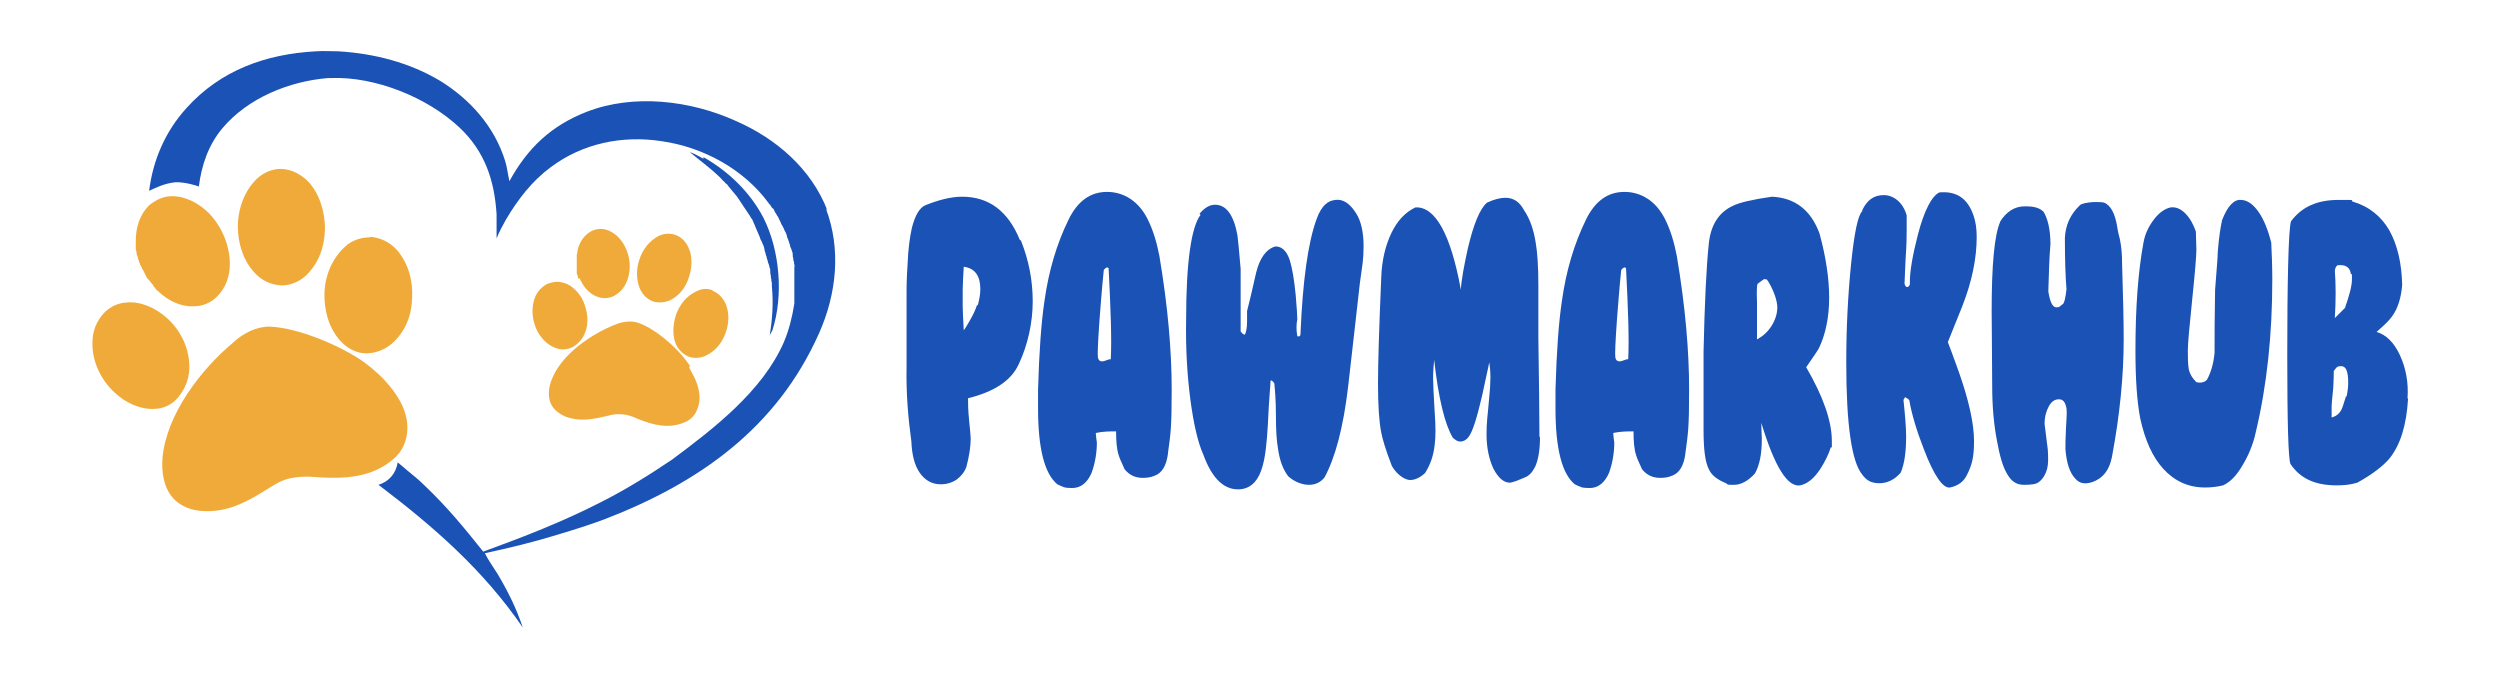
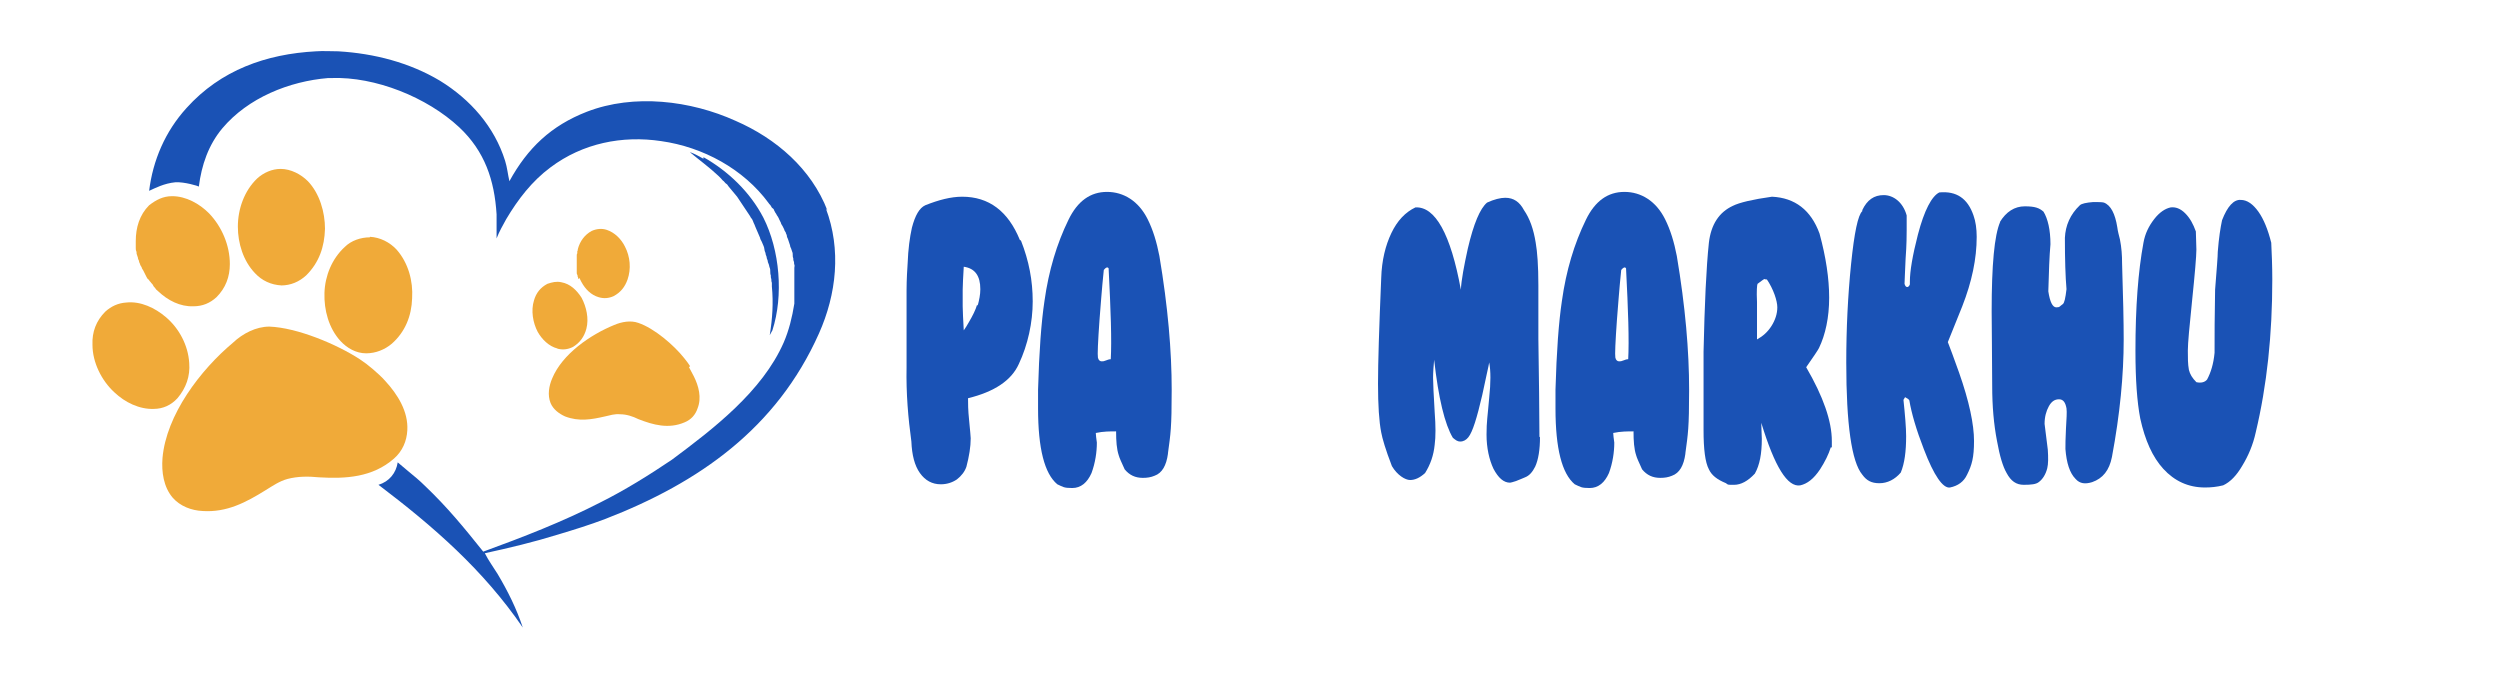
<svg xmlns="http://www.w3.org/2000/svg" id="Layer_1" viewBox="0 0 467.7 127.6">
  <defs>
    <style>      .st0 {        fill: none;      }      .st1 {        fill: #f0aa39;      }      .st2 {        fill: #1a52b5;      }    </style>
  </defs>
  <g>
    <path class="st2" d="M154.8,39.4c-3-7.8-9.6-13.5-17.2-16.8-8.4-3.8-19-5.1-27.8-1.7-6.7,2.6-11.1,6.8-14.5,13,0,0,0,0,0,0-.3-1.3-.4-2.5-.8-3.8-2-6.4-6.5-11.5-12.2-15-5.7-3.4-12.3-5.1-19-5.5-1.4,0-2.8-.1-4.2,0-9.3.5-17.8,3.5-24.2,10.6-4,4.4-6.3,9.8-7,15.5,1.1-.5,2.8-1.4,4.9-1.6,1.7-.1,4.3.7,4.4.8.5-4,1.8-7.8,4.4-10.9,4.8-5.7,12.5-8.8,19.8-9.4.2,0,.4,0,.6,0,8.2-.3,17.9,3.6,23.9,9.2,4.8,4.5,6.6,9.9,7,16.3,0,1.5,0,3,0,4.5.5-1.3,1.2-2.5,1.8-3.6,2.2-3.7,4.8-7.1,8.3-9.7,6-4.5,13.4-6,20.7-4.9,7.8,1.1,15.4,5.2,20.1,11.6.1.2.3.3.4.5.1.2.2.4.4.5s.2.4.3.5c.1.2.2.4.3.5.1.2.2.4.3.5s.2.4.3.6c.1.2.2.4.3.6,0,.2.2.4.3.6s.2.4.3.6c0,.2.2.4.3.6,0,.2.2.4.2.6,0,.2.1.4.2.6s.1.4.2.6.1.4.2.6c0,.2.1.4.2.6s.1.4.2.6.1.4.1.6c0,.2,0,.4.1.6,0,.2,0,.4.1.6s0,.4.1.6,0,.4,0,.6,0,.4,0,.6c0,.2,0,.4,0,.6,0,.2,0,.4,0,.6s0,.4,0,.6v1.3c0,.2,0,.4,0,.6,0,.2,0,.4,0,.6,0,.2,0,.4,0,.6,0,.2,0,.4,0,.6,0,.2,0,.4,0,.6-.4,2.5-1,5-2,7.3-4,9.1-13.1,16.1-20.9,21.9-4.3,2.9-8.8,5.7-13.4,8-7,3.6-14.5,6.5-21.9,9.2-3.6-4.5-6.7-8.3-10.9-12.3-1-1-2.1-1.9-3.2-2.8-.6-.5-1.3-1.1-1.9-1.6-.3,2-1.6,3.6-3.6,4.2,10.3,7.8,19.6,15.9,27,26.7-1.2-3.6-2.8-6.8-4.7-10-.8-1.3-1.7-2.5-2.4-3.9,4.6-1,9.2-2.1,13.7-3.5,3-.9,5.9-1.8,8.8-2.9,17.6-6.8,32.1-17,40-34.7,3.3-7.4,4.2-15.7,1.3-23.4h0Z" />
    <path class="st2" d="M131.6,29.7c-.7-.4-1.6-.9-2.4-1.2,0,0-.1,0-.1,0,1.8,1.5,3.6,2.8,5.3,4.4.2.2.4.4.5.5s.3.4.5.5c.2.2.3.4.5.5s.3.4.5.6c.2.2.3.4.5.6s.3.4.5.6.3.4.5.6c.1.2.3.4.4.6.1.2.3.4.4.6.1.2.3.4.4.6.1.2.3.4.4.6l.4.6c.1.2.3.4.4.6.1.2.2.4.4.6.1.2.2.4.3.7.1.2.2.4.3.7s.2.4.3.7c.1.2.2.5.3.7.1.2.2.5.3.7,0,.2.2.5.3.7s.2.5.3.7.2.5.2.7.1.5.2.7c0,.2.1.5.2.7,0,.2.1.5.2.7,0,.2.1.5.2.7s.1.5.2.7.1.5.1.7c0,.2,0,.5.1.7,0,.2,0,.5.1.7,0,.2,0,.5.1.7,0,.3,0,.5,0,.7.3,3.1.1,6-.4,9.1.2-.3.3-.6.5-.9,2.1-6.5,1.4-15-1.7-21.1-2.5-4.8-6.6-8.7-11.2-11.3h0Z" />
    <g>
      <path class="st1" d="M108.4,52c0,.1.1.2.2.4,0,.1.1.2.2.4.7,1.3,1.8,2.4,3.2,2.8,1,.3,1.9.2,2.8-.2,1.3-.7,2.1-1.7,2.6-3.1.7-2,.5-4.3-.5-6.2-.7-1.4-1.9-2.6-3.4-3.1-.9-.3-1.9-.2-2.8.2-1.3.7-2.2,1.9-2.6,3.4,0,.1,0,.3-.1.4v.4c-.1.1-.1.3-.1.4s0,.3,0,.4c0,.1,0,.3,0,.4v.4c0,.1,0,.3,0,.4,0,.1,0,.3,0,.4,0,.1,0,.3,0,.4,0,.1,0,.3,0,.4s0,.3,0,.4,0,.3.1.4,0,.3.1.4,0,.3.1.4h0Z" />
      <path class="st1" d="M104.2,65.2c1,.3,2,.2,3-.3,1.3-.8,2.1-1.9,2.5-3.4.5-1.9,0-4.1-.9-5.8-.9-1.4-2.1-2.6-3.8-2.9-.9-.2-1.7,0-2.6.3-1.3.7-2.1,1.7-2.5,3.1-.6,1.9-.2,4.2.7,5.9.8,1.4,2.1,2.7,3.7,3.1h0Z" />
-       <path class="st1" d="M122.2,56.4c1,.3,2.1.2,3.1-.2,1.8-.9,3-2.4,3.6-4.4.6-1.8.7-4-.2-5.7-.5-1-1.4-1.9-2.5-2.2-.9-.3-2-.2-2.9.2-1.8.9-3.1,2.6-3.7,4.5-.6,1.8-.6,3.9.2,5.6.5,1,1.3,1.8,2.4,2.2h0Z" />
-       <path class="st1" d="M133.3,54.3c-1-.4-2.1-.3-3,.2-1.8.8-3.1,2.4-3.8,4.3-.6,1.8-.8,3.9,0,5.7.5,1,1.3,1.8,2.3,2.2,1,.4,2.1.3,3.1-.1,1.8-.8,3.1-2.3,3.8-4.2.7-1.8.8-3.9,0-5.7-.5-1-1.3-1.9-2.4-2.3h0Z" />
      <path class="st1" d="M129.1,68.5c-.3-.5-.7-1-1.1-1.5-1.9-2.4-5.6-5.6-8.6-6.6-1.4-.5-3.1-.2-4.5.4-4.4,1.8-9.7,5.4-11.6,10-.6,1.4-.9,3.1-.3,4.6.5,1.2,1.6,2,2.7,2.5,2.6,1,4.9.6,7.5,0,.9-.2,1.8-.5,2.8-.4,1.2,0,2.4.4,3.4.9,2.8,1.1,5.7,1.9,8.7.6,1.2-.5,2-1.4,2.4-2.6.8-2,.2-4.2-.7-6-.3-.6-.6-1.1-.9-1.7h0Z" />
    </g>
    <g>
      <path class="st1" d="M28.7,53.5c.1.2.3.3.4.5.1.2.3.3.5.5,1.8,1.7,4.1,2.9,6.6,2.8,1.7,0,3.1-.6,4.3-1.7,1.7-1.7,2.5-3.8,2.5-6.2,0-3.5-1.5-7-3.9-9.5-1.8-1.8-4.3-3.2-6.9-3.2-1.7,0-3,.7-4.3,1.7-1.8,1.8-2.5,4.2-2.5,6.7,0,.2,0,.4,0,.7,0,.2,0,.4,0,.6,0,.2,0,.4.1.6s0,.4.1.6.1.4.2.6c0,.2.1.4.2.6,0,.2.1.4.2.6,0,.2.2.4.3.6,0,.2.2.4.3.6.1.2.2.4.3.6.1.2.2.4.3.6s.2.4.4.5c.1.2.3.4.4.5.1.2.3.3.4.5h0Z" />
      <path class="st1" d="M28.7,76.5c1.8,0,3.3-.7,4.5-2,1.6-1.9,2.4-4.1,2.2-6.6-.2-3.3-1.9-6.5-4.4-8.6-2-1.7-4.7-3-7.4-2.7-1.5.1-2.8.7-3.9,1.7-1.7,1.7-2.5,3.8-2.4,6.2,0,3.3,1.7,6.7,4.1,8.9,2,1.9,4.7,3.2,7.4,3.1h0Z" />
      <path class="st1" d="M52.6,53.4c1.8,0,3.4-.7,4.7-1.9,2.4-2.4,3.4-5.3,3.5-8.7,0-3.1-1-6.6-3.2-8.9-1.3-1.3-3.2-2.3-5.1-2.3-1.6,0-3.2.7-4.4,1.8-2.4,2.3-3.6,5.7-3.6,9,0,3.1,1,6.4,3.2,8.7,1.3,1.4,3,2.2,5,2.3h0Z" />
      <path class="st1" d="M69.2,44.4c-1.7,0-3.5.6-4.7,1.8-2.4,2.2-3.7,5.4-3.8,8.6-.1,3.2.8,6.6,3,9,1.2,1.3,2.9,2.3,4.8,2.3,1.8,0,3.5-.7,4.8-1.8,2.5-2.2,3.7-5.2,3.8-8.5.2-3.2-.7-6.6-2.9-9.1-1.3-1.4-3.1-2.3-5-2.4h0Z" />
      <path class="st1" d="M69.8,69.1c-.8-.7-1.6-1.3-2.5-1.9-4.3-2.8-11.7-5.9-16.9-6.1-2.5,0-5,1.3-6.8,3-6.1,5.1-12.5,13.5-13.2,21.6-.2,2.6.2,5.4,1.9,7.4,1.4,1.6,3.5,2.4,5.6,2.5,4.5.3,8.1-1.6,11.8-3.9,1.3-.8,2.6-1.7,4.1-2.1,1.9-.5,3.9-.5,5.9-.3,5,.3,10,0,14-3.5,1.6-1.4,2.4-3.3,2.5-5.3.2-3.5-1.8-6.7-4.1-9.2-.7-.8-1.5-1.5-2.3-2.2h0Z" />
    </g>
  </g>
  <g>
    <path class="st2" d="M191,45h0c1.5,3.8,2.2,7.5,2.2,11.4s-.9,8.1-2.6,11.7c-1.4,3.1-4.6,5.2-9.5,6.4,0,.9,0,2.2.2,4.1.2,2,.3,3.2.3,3.4,0,1.6-.3,3.4-.8,5.3-.3.9-.9,1.7-1.8,2.4-.9.6-1.9.9-3,.9-1.6,0-2.9-.7-3.9-2.1-1-1.4-1.5-3.4-1.6-5.9-.6-4.4-1-9-.9-13.9v-14.4c0-.4,0-2.1.2-5,.1-2.7.4-4.9.8-6.7.6-2.3,1.4-3.7,2.5-4.2,2.5-1,4.8-1.6,6.9-1.6,5,0,8.6,2.7,10.8,8.1h0ZM182.9,57.2c.3-1.1.5-2.1.5-3.1,0-2.5-1-3.9-3.1-4.2-.1,1.9-.2,3.3-.2,4.3s0,2.4,0,3.1c0,1,.1,2.5.2,4.5.3-.4.6-.9,1-1.6.7-1.2,1.2-2.2,1.5-3.2h0c0,0,0,0,0,0Z" />
    <path class="st2" d="M218.5,84.9h0c-.3,2.2-1.1,3.6-2.5,4.1-.7.3-1.4.4-2.2.4-1.4,0-2.5-.5-3.4-1.6-.6-1.3-1-2.2-1.1-2.6-.4-1.2-.5-2.7-.5-4.5-1.1,0-2.4,0-3.8.3,0,.4.1,1,.2,1.8,0,1.8-.3,3.8-1,5.7-.8,1.8-2,2.8-3.6,2.8s-1.7-.2-2.8-.7h0c-2.4-2-3.6-6.7-3.6-14.2s0-1.7,0-3.5c.2-7.1.6-12.6,1.2-16.6.8-5.7,2.3-10.7,4.5-15.2,1.7-3.5,4.1-5.2,7.2-5.2s5.9,1.7,7.6,5.1c1,2,1.7,4.3,2.2,6.9,1.6,9.5,2.3,17.8,2.3,25s-.2,8.2-.7,11.9h0ZM207.8,67.3c.2-3.6,0-9.3-.4-17.1-.2-.3-.5-.2-.9.3-.4,3.8-.6,6.9-.8,9.3-.3,4.2-.4,6.6-.3,7.1.1.5.4.7.7.7s.4,0,.9-.2.7-.2.8-.2h0Z" />
-     <path class="st2" d="M224.4,40c.9-1.1,1.9-1.7,2.9-1.7,2.1,0,3.5,1.9,4.2,5.7.1.7.3,2.8.6,6.3v11.7c.3.4.5.6.8.6.2-.4.4-1.2.4-2.4v-2c.4-1.6,1-4,1.7-7.2.7-2.8,1.9-4.4,3.6-4.9,1.2,0,2.1.8,2.7,2.6.4,1.3.8,3.4,1.1,6.5.2,2.4.3,3.9.3,4.5-.2,1-.2,2.1,0,3.2.4.1.6,0,.6-.5.4-9.8,1.4-17,3-21.4.5-1.4,1.1-2.3,1.7-2.8.4-.4,1-.7,1.8-.8,1.4-.2,2.7.6,3.9,2.5.9,1.4,1.4,3.5,1.4,6.1s-.2,3.3-.7,7c-.5,4.3-1.2,10.8-2.2,19.4-.9,7.6-2.4,13.2-4.4,16.9-.7.9-1.7,1.4-2.9,1.4s-2.7-.5-3.9-1.6c-1-1.3-1.6-3-1.9-5.1-.3-1.7-.4-3.7-.4-6.2,0-3-.2-5-.3-6.1-.3-.4-.5-.6-.7-.5,0,.7-.3,3.4-.5,8.1-.2,3.6-.5,6.2-1,7.9-.7,2.6-2,4-3.9,4.3-3.1.4-5.5-1.8-7.2-6.5-1-2.2-1.8-5.7-2.4-10.2-.6-4.6-.9-9.6-.8-15,0-10.9,1-17.4,2.7-19.6h0Z" />
    <path class="st2" d="M288.1,81.8c0,2.3-.3,4.2-.9,5.5-.5,1-1.1,1.7-1.9,2-.4.2-1,.4-1.7.7-.6.2-1,.3-1.1.3-1.2,0-2.2-.9-3.1-2.6-.8-1.7-1.3-3.9-1.3-6.4s.2-3.3.5-6.9c.3-2.8.3-5,0-6.6-.1.7-.6,2.7-1.3,6.1-1,4.3-1.8,6.9-2.6,7.9-.4.5-.9.8-1.5.8s-.9-.3-1.4-.7c-1.5-2.5-2.7-7.4-3.5-14.6-.1,1.1-.2,2.3-.2,3.4s.1,2.8.3,6.4c.2,2.6.2,4.6,0,6.1-.2,2-.8,3.7-1.8,5.3-1,.9-1.9,1.3-2.8,1.3s-2.4-.9-3.4-2.6c-1.2-3.1-1.8-5.2-2-6.3-.4-2-.6-5.1-.6-9.1s.2-10.3.6-19.8c.1-3.3.8-6.1,1.9-8.4,1.1-2.3,2.6-3.9,4.5-4.8,3.7-.2,6.6,5,8.5,15.4.1-1.9.6-4.5,1.3-7.7,1.1-4.7,2.3-7.5,3.6-8.6,1.3-.6,2.5-.9,3.4-.9,1.6,0,2.7.8,3.5,2.3,1.1,1.6,1.8,3.6,2.2,6.1.3,1.7.5,4.3.5,8,0,3.3,0,6.7,0,10,.1,7.4.2,13.5.2,18.3h0c0,0,0,0,0,0Z" />
    <path class="st2" d="M315.3,84.9h0c-.3,2.2-1.1,3.6-2.5,4.1-.7.3-1.4.4-2.2.4-1.4,0-2.5-.5-3.4-1.6-.6-1.3-1-2.2-1.1-2.6-.4-1.2-.5-2.7-.5-4.5-1.1,0-2.4,0-3.8.3,0,.4.1,1,.2,1.8,0,1.8-.3,3.8-1,5.7-.8,1.8-2,2.8-3.6,2.8s-1.7-.2-2.8-.7h0c-2.4-2-3.6-6.7-3.6-14.2s0-1.7,0-3.5c.2-7.1.6-12.6,1.2-16.6.8-5.7,2.3-10.7,4.5-15.2,1.7-3.5,4.1-5.2,7.2-5.2s5.9,1.7,7.6,5.1c1,2,1.7,4.3,2.2,6.9,1.6,9.5,2.3,17.8,2.3,25s-.2,8.2-.7,11.9h0ZM304.6,67.3c.2-3.6,0-9.3-.4-17.1-.2-.3-.5-.2-.9.3-.4,3.8-.6,6.9-.8,9.3-.3,4.2-.4,6.6-.3,7.1.1.5.4.7.7.7s.4,0,.9-.2.7-.2.8-.2h0Z" />
    <path class="st2" d="M342.5,83.7h0c-.4,1.3-1.1,2.7-2,4.1-1.2,1.8-2.4,2.7-3.7,3-2.4.4-4.8-3.5-7.3-11.7,0,1.2.1,2.2.1,3,0,2.8-.4,4.9-1.3,6.5-1.3,1.4-2.6,2.1-3.9,2.1s-1.1,0-1.5-.3c-1.7-.7-2.7-1.5-3.2-2.6-.7-1.3-1-3.8-1-7.3v-2.7c0-.1,0-4.2,0-12,.2-8.9.5-15.7,1-20.4.4-3.4,1.9-5.7,4.5-6.9,1.2-.6,3.7-1.2,7.3-1.7,4.3.2,7.3,2.5,8.9,6.9,1.2,4.4,1.8,8.4,1.8,12,0,3.7-.7,6.9-1.9,9.4-.2.4-1,1.6-2.4,3.6,3.2,5.5,4.8,10.1,4.8,13.8s0,.7,0,1.2h0ZM330.5,52.3h0c-.2,0-.3-.1-.4-.1s-.5.3-1.3.9c-.1.2-.2,1.3-.1,3.4,0,2.5,0,4.8,0,7,1.1-.6,2-1.4,2.7-2.5.7-1.1,1.1-2.3,1.1-3.5s-.7-3.4-2-5.3h0Z" />
    <path class="st2" d="M348.4,39.3h0c.9-1.9,2.2-2.8,4-2.8s3.6,1.3,4.3,3.8c0,1.2,0,2.1,0,2.8s0,2.7-.2,5.3c-.1,2.6-.2,4.2-.2,4.7.1.4.3.6.5.6s.4-.2.5-.5c0,0,0-.2,0-.5,0-2,.5-4.9,1.5-8.8,1.2-4.6,2.6-7.2,4-7.9,3.2-.3,5.3,1.1,6.4,4.3.4,1.1.6,2.5.6,4,0,4.1-.9,8.4-2.7,13-.6,1.5-1.5,3.7-2.7,6.7.4,1,1.1,2.9,2.1,5.7,1.9,5.4,2.8,9.7,2.8,12.8s-.4,4.5-1.3,6.3c-.6,1.3-1.7,2.1-3.2,2.4-1.3.2-3-2.2-4.9-7.2-1.4-3.6-2.3-6.7-2.7-9.1-.1-.2-.4-.4-.8-.6l-.3.5c.3,2.9.5,5.2.5,6.8,0,2.9-.3,5.1-1,6.8-1.1,1.3-2.5,2-4,2s-2.4-.5-3.2-1.6c-2-2.4-3-9.4-3-21,0-6.3.3-12.5.9-18.4.6-5.9,1.3-9.2,2.1-9.9h0Z" />
    <path class="st2" d="M374.1,41.6h0c1.2-2,2.8-3,4.7-3s2.7.3,3.5,1c.8,1.3,1.3,3.4,1.3,6.1-.2,2.2-.3,5.2-.4,8.8.3,2,.8,3,1.5,3s.6-.2,1.2-.6c.3-.2.5-1.1.7-2.8-.2-2.3-.3-5.6-.3-9.6.1-2.3,1-4.4,2.8-6.1.3-.3,1.2-.5,2.5-.6,1,0,1.6,0,2,.1,1.3.5,2.1,2.1,2.5,4.6.1.8.3,1.5.5,2.3.3,1.5.4,3,.4,4.5.2,6.3.3,11,.3,14.2,0,6.7-.7,14-2.2,22-.5,2.5-1.7,4-3.7,4.7-1.3.4-2.3.3-3.1-.6-1.1-1.1-1.7-3-1.9-5.6,0-.7,0-2,.1-3.8.1-1.8.2-3.1.1-3.8-.2-1.1-.6-1.7-1.4-1.7s-1.4.4-1.9,1.3-.8,2-.8,3.3c.1.9.3,2.5.6,4.8.1,1.5.1,2.7-.1,3.5-.3,1.2-.9,2.1-1.6,2.6-.5.4-1.4.5-2.8.5s-2.4-.7-3.2-2.2c-.7-1.2-1.3-3.2-1.8-6-.6-3.1-.9-6.5-.9-10.3,0-5.4-.1-10.1-.1-14,0-8.6.5-14.2,1.6-16.7h0Z" />
    <path class="st2" d="M424.9,45.3h0c.1,2.1.2,4.4.2,7,0,10.3-1,19.8-3.1,28.6-.5,2.3-1.4,4.4-2.5,6.2-1.1,1.9-2.3,3.1-3.6,3.7-1.2.3-2.3.4-3.4.4-3.1,0-5.7-1.2-7.8-3.5-2-2.2-3.4-5.3-4.3-9.4-.6-3.1-.9-7.3-.9-12.7,0-8.1.5-14.8,1.5-20.2.3-1.7,1-3.1,2-4.4,1-1.3,2.1-2,3.1-2.2.9-.1,1.8.2,2.7,1.1.9.9,1.5,2,2,3.4,0,1.1.1,2.2.1,3.4s-.3,4.7-.8,9.5c-.5,4.9-.8,8-.8,9.4s0,2.5.2,3.6c.2.8.6,1.5,1.4,2.3.9.2,1.6,0,2-.5.7-1.3,1.2-2.9,1.4-5,0-3.1,0-7,.1-11.8.3-3.9.5-6.2.5-7.1.2-2.6.5-4.5.8-5.9,1-2.6,2.2-3.9,3.5-3.8,1.2,0,2.3.8,3.3,2.2,1,1.4,1.8,3.4,2.4,5.8h0Z" />
-     <path class="st2" d="M450.5,74.6c-.3,4.9-1.4,8.6-3.5,11.2-1.1,1.3-3.1,2.9-6,4.5-1.3.4-2.6.5-3.9.5-4,0-6.8-1.3-8.6-4-.4-.9-.6-7.7-.6-20.4s.2-23.5.7-25c2-2.7,4.9-4,8.9-4s2,0,2.6.3c3.1.9,5.4,2.8,6.9,5.4,1.5,2.7,2.3,6.1,2.4,10.2-.2,2.4-.8,4.4-1.9,5.9-.5.7-1.4,1.6-2.9,2.9,1.8.5,3.3,2,4.4,4.4,1.1,2.4,1.6,5.1,1.4,8h0ZM439,74.2h0c.2-1,.3-1.8.3-2.6,0-2.1-.4-3.1-1.3-3.1s-.9.3-1.4.9c0,.6,0,1.7-.1,3.2-.2,1.9-.3,3-.3,3.4s0,1,0,2.1c.8-.2,1.5-.7,1.9-1.6.2-.4.4-1.2.8-2.4h0ZM439.8,51.3h0c-.1-1.1-.8-1.7-1.9-1.7s-.6,0-.6.1c-.2,0-.4.3-.5.9.2,2.7.2,5.6,0,8.9l1.9-1.9c.8-2.3,1.3-4.1,1.3-5.3s0-.6,0-1Z" />
  </g>
  <rect class="st0" y="0" width="467.7" height="127.6" />
</svg>